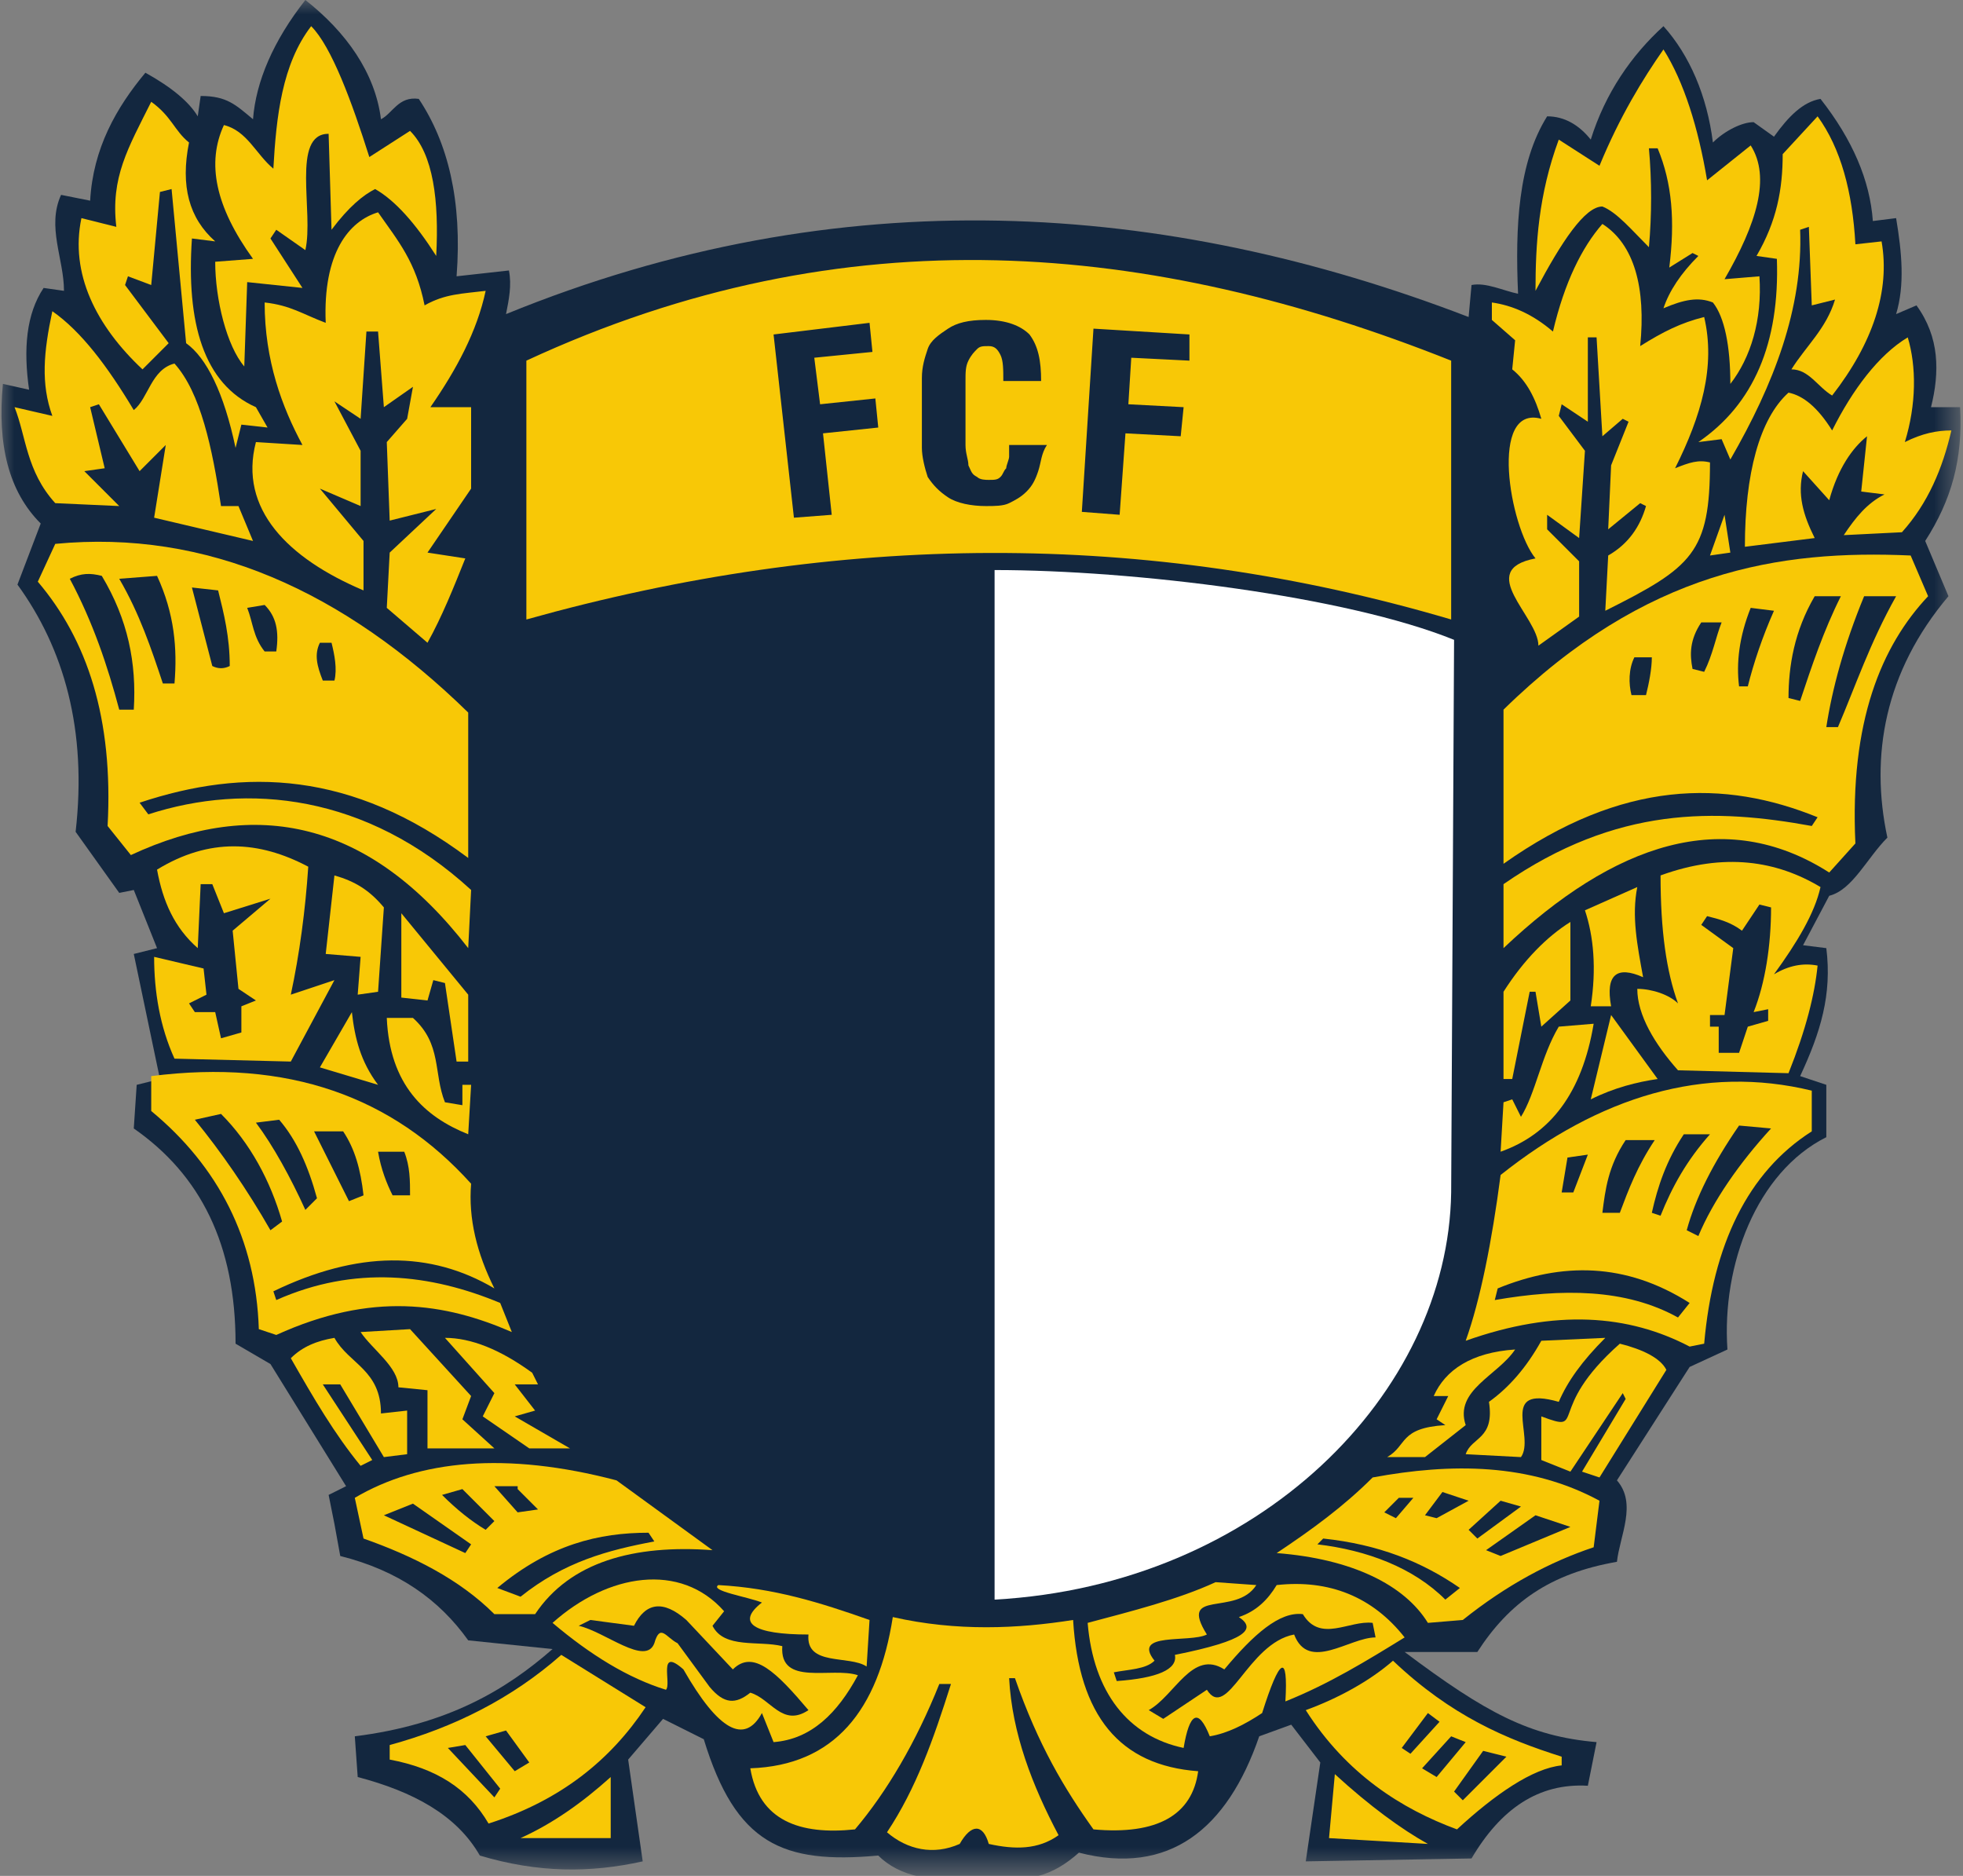
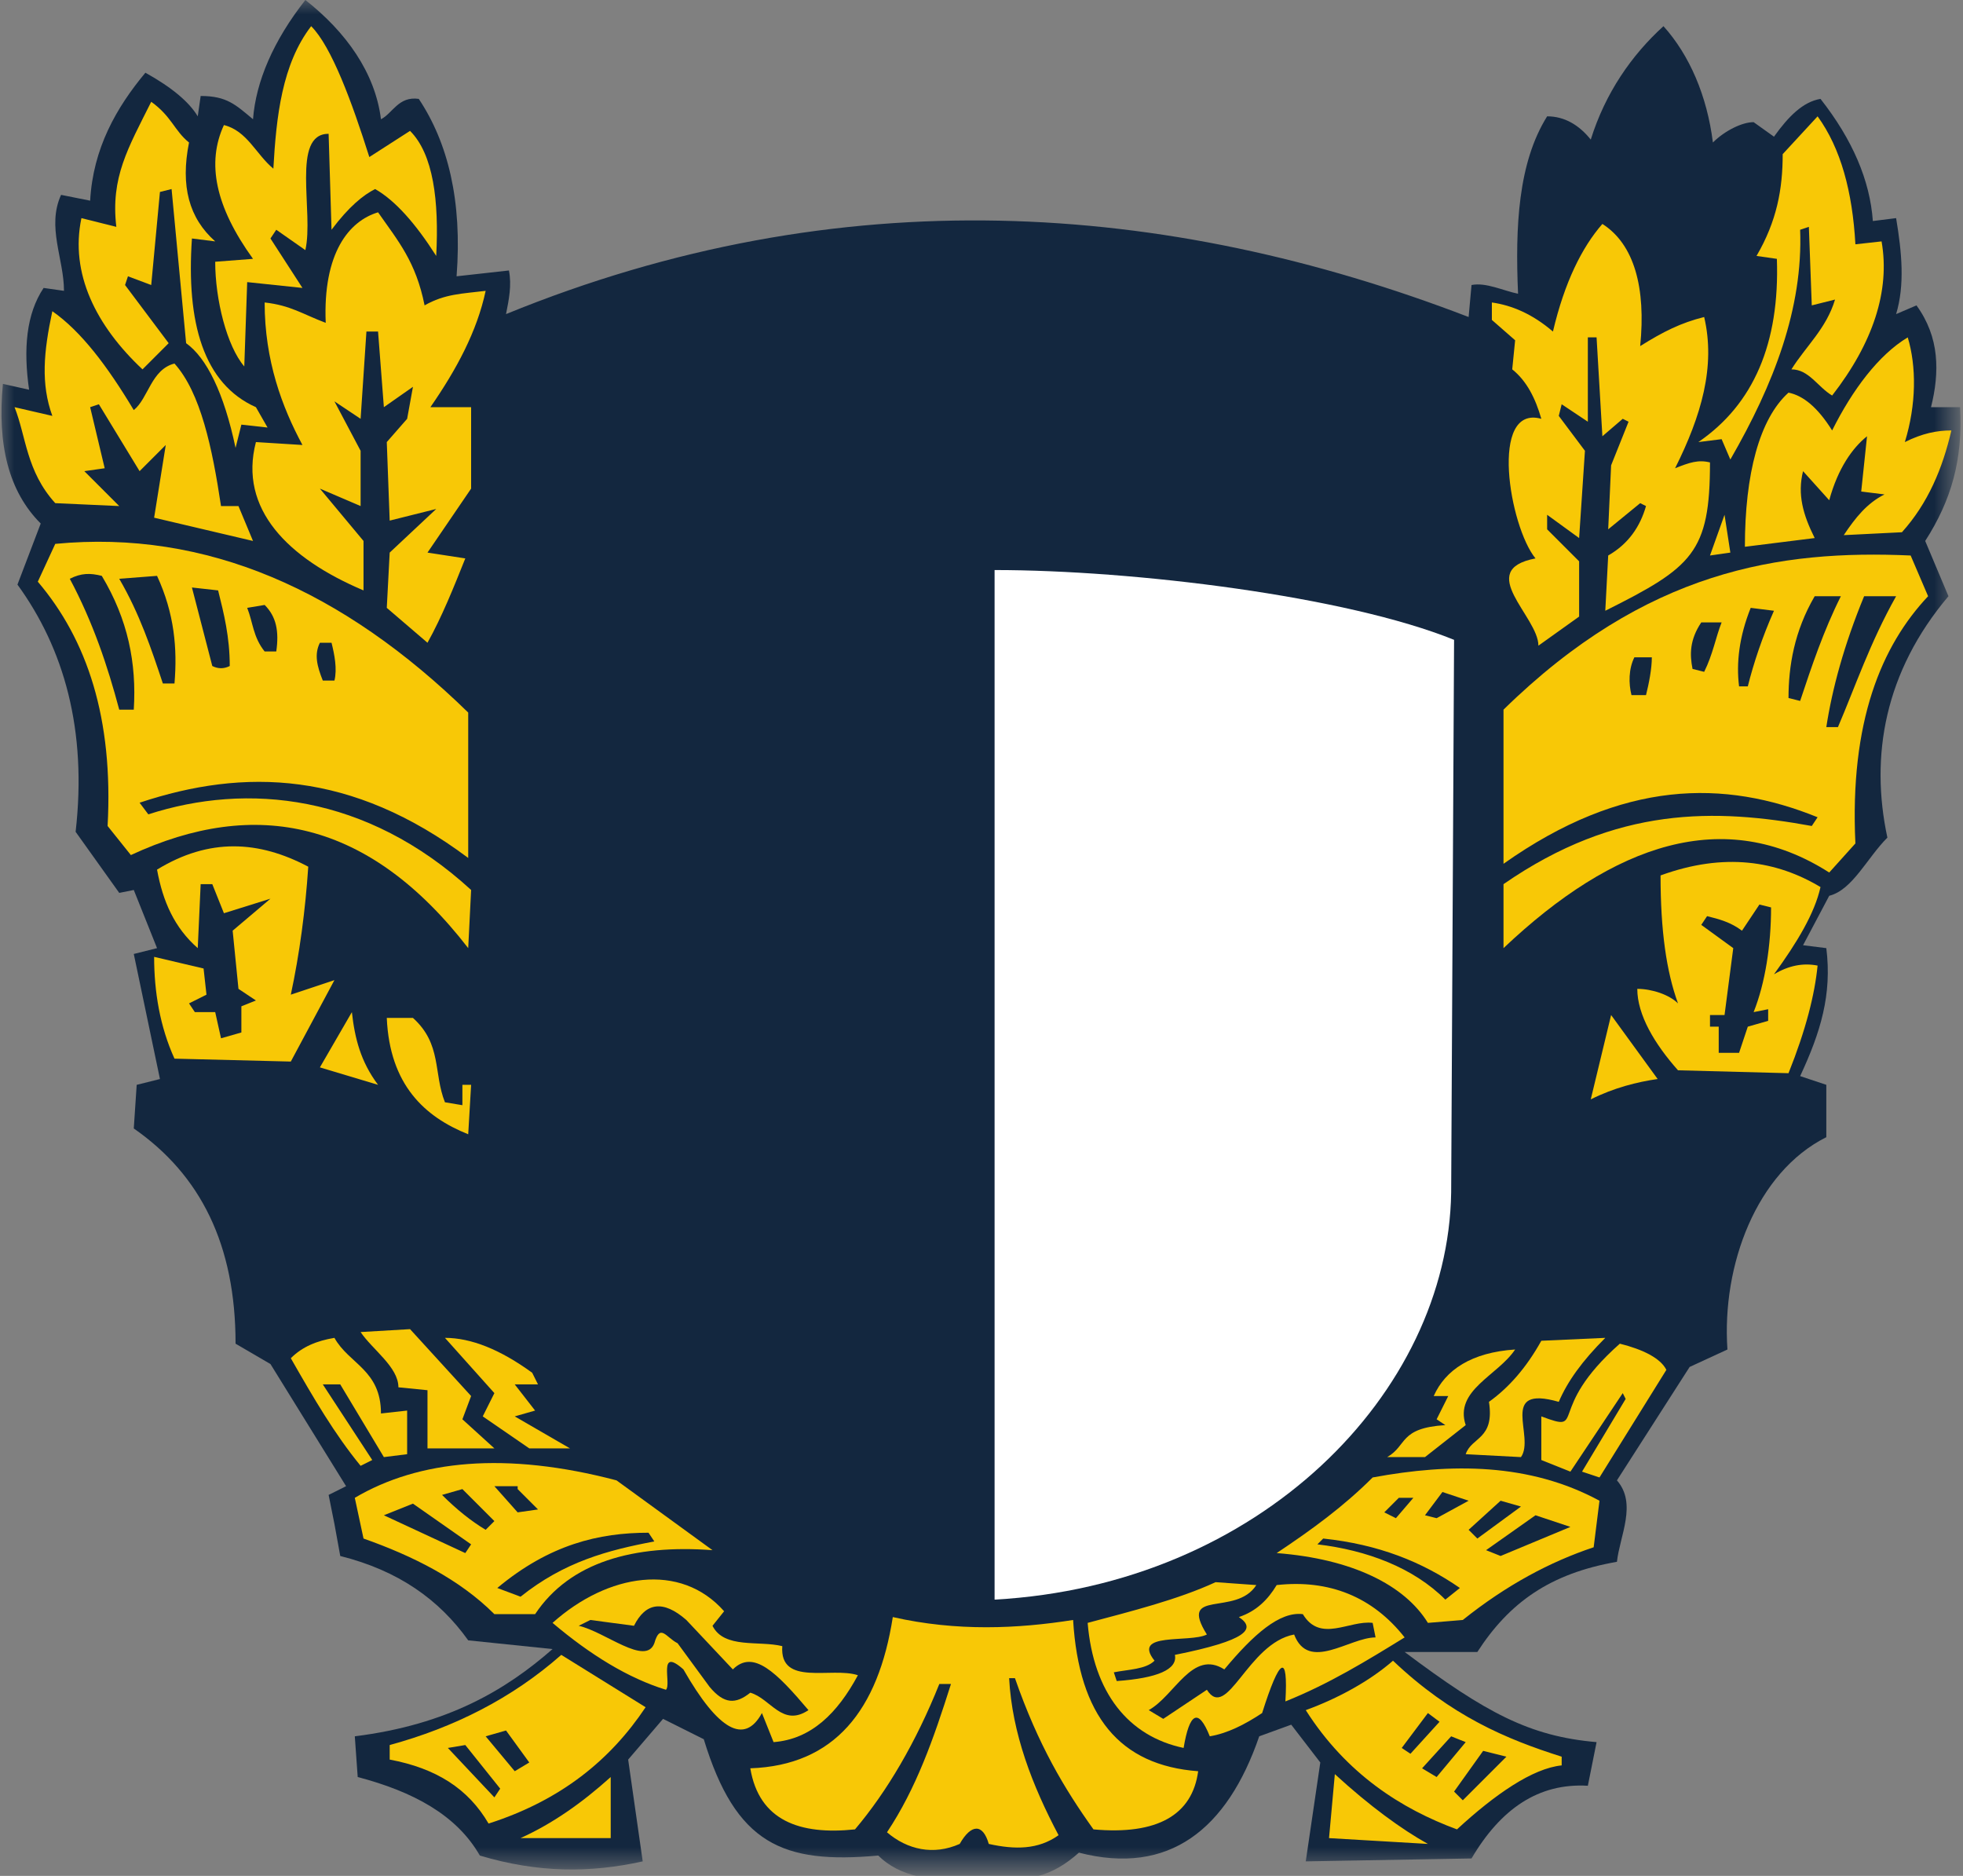
<svg xmlns="http://www.w3.org/2000/svg" xmlns:xlink="http://www.w3.org/1999/xlink" version="1.1" id="Layer_1" x="0" y="0" viewBox="0 0 67.5 64.5" xml:space="preserve" enable-background="new 0 0 67.5 64.5">
  <rect x="0" y="0" width="67.5" height="64.5" fill="#808080" stroke="none" />
  <style>.st10{clip-path:url(#SVGID_4_);fill:#f8c806}</style>
  <defs>
    <path id="SVGID_1_" d="M0 0h67.5v64.5H0z" />
  </defs>
  <clipPath id="SVGID_2_">
    <use xlink:href="#SVGID_1_" overflow="visible" />
  </clipPath>
  <g clip-path="url(#SVGID_2_)">
    <defs>
      <path id="SVGID_3_" d="M0 0h67.5v64.5H0z" />
    </defs>
    <clipPath id="SVGID_4_">
      <use xlink:href="#SVGID_3_" overflow="visible" />
    </clipPath>
    <defs>
      <filter id="Adobe_OpacityMaskFilter" filterUnits="userSpaceOnUse" x="0" y="0" width="67.5" height="64.5">
        <feColorMatrix values="1 0 0 0 0 0 1 0 0 0 0 0 1 0 0 0 0 0 1 0" />
      </filter>
    </defs>
    <mask maskUnits="userSpaceOnUse" x="0" y="0" width="67.5" height="64.5" id="SVGID_5_">
      <g filter="url(#Adobe_OpacityMaskFilter)">
        <defs>
          <path id="SVGID_6_" d="M0 0h67.5v64.5H0z" />
        </defs>
        <clipPath id="SVGID_7_" clip-path="url(#SVGID_4_)">
          <use xlink:href="#SVGID_6_" overflow="visible" />
        </clipPath>
-         <path clip-path="url(#SVGID_7_)" d="M-.1 0h67.7v64.7H-.1z" />
        <path clip-path="url(#SVGID_7_)" fill="#fff" d="M0 0h67.5v64.5H0z" />
      </g>
    </mask>
    <g clip-path="url(#SVGID_4_)" mask="url(#SVGID_5_)">
      <defs>
        <path id="SVGID_8_" d="M0 0h67.5v64.5H0z" />
      </defs>
      <clipPath id="SVGID_9_">
        <use xlink:href="#SVGID_8_" overflow="visible" />
      </clipPath>
      <path d="M10.5 0c1.4 1.1 2.4 2.5 2.6 4.1.4-.2.6-.8 1.3-.7 1 1.5 1.5 3.5 1.3 6.1l1.8-.2c.1.5 0 1-.1 1.5 11.5-4.7 22.7-3.9 33.1.1l.1-1.1c.5-.1 1.1.2 1.6.3-.1-2.3 0-4.5 1-6.1.6 0 1.1.3 1.5.8.5-1.6 1.4-2.9 2.5-3.9.9 1 1.5 2.4 1.7 4 .4-.4 1-.7 1.4-.7l.7.5c.5-.7 1-1.2 1.6-1.3 1.1 1.4 1.7 2.8 1.8 4.2l.8-.1c.2 1.2.3 2.3 0 3.3l.7-.3c.8 1.1.8 2.3.5 3.5h1c.1 1.8-.3 3.2-1.2 4.6l.8 1.9c-2.2 2.6-2.7 5.5-2.1 8.3-.7.7-1.2 1.8-2 2l-.9 1.7.8.1c.2 1.6-.2 2.9-.9 4.4l.9.3v1.8c-2.4 1.2-3.6 4.4-3.4 7.3l-1.3.6-2.5 3.9c.7.8.1 1.9 0 2.8-2.3.4-3.7 1.4-4.8 3.1h-2.5c2.8 2.1 4.3 2.9 6.6 3.1l-.3 1.5c-1.7-.1-3 .8-4 2.5l-5.7.1.5-3.4-1-1.3-1.1.4c-1.1 3.2-3.1 4.8-6.2 4-.9.8-1.8 1.1-3.4.8-1.6.3-2.8 0-3.5-.7-3.3.3-4.9-.4-6-4l-1.4-.7-1.2 1.4.5 3.5c-1.8.4-3.6.4-5.6-.2-.8-1.4-2.3-2.2-4.2-2.7l-.1-1.4c3.2-.4 5.2-1.6 6.8-3l-2.9-.3c-1-1.4-2.4-2.4-4.4-2.9l-.2-1.1-.2-1 .6-.3-2.6-4.2-1.2-.7c0-3.4-1.2-5.8-3.5-7.4l.1-1.5.8-.2-.9-4.3.8-.2-.8-2-.5.1-1.5-2.1c.4-3.5-.4-6.3-2-8.5l.8-2.1C.3 16.9-.1 15.3.1 13.2l.9.2c-.2-1.4-.1-2.6.5-3.5l.7.1c0-1.1-.6-2.2-.1-3.3l1 .2C3.2 5.1 4 3.7 5 2.5c.9.5 1.5 1 1.8 1.5l.1-.7c.9 0 1.2.3 1.8.8.1-1.3.7-2.7 1.8-4.1" clip-path="url(#SVGID_9_)" fill="#13273f" />
    </g>
    <path d="M34.2 55c9.1-.5 15.6-7.1 15.7-14l.1-19c-3.7-1.5-11-2.4-15.8-2.4V55z" clip-path="url(#SVGID_4_)" fill="#fff" />
    <path d="M18.9 51.3l.4.6.5-.2-.3-.5zm-1 7.8l.7.9.4-.3-.7-1z" clip-path="url(#SVGID_4_)" fill="#004997" />
    <path class="st10" d="M11 36.7l2 .6c-.6-.8-.8-1.6-.9-2.5L11 36.7zm5.1-4.1l.1-2c-3.6-3.3-7.7-3.7-11.1-2.6l-.3-.4c3.6-1.2 7.3-1.1 11.3 1.9v-5c-4.3-4.2-9-6.3-14.2-5.8L1.3 20c1.7 2 2.6 4.7 2.4 8.4l.8 1c4.3-2 8.2-1.2 11.6 3.2M11 22.1h.4c.1.4.2.9.1 1.3h-.4c-.2-.5-.3-.9-.1-1.3m-1.9-1.3c.4.4.5.9.4 1.6h-.4c-.4-.5-.4-1-.6-1.5l.6-.1zm-1.6-.5c.2.8.4 1.6.4 2.6-.2.1-.4.1-.6 0l-.7-2.7.9.1zm-2.1-.5c.6 1.3.7 2.5.6 3.7h-.4c-.4-1.2-.8-2.4-1.5-3.6l1.3-.1zm-.8 4.6h-.5c-.4-1.5-.9-3-1.7-4.5.4-.2.7-.2 1.1-.1.9 1.5 1.2 3 1.1 4.6M16.1 39l.1-1.7h-.3v.7l-.6-.1c-.4-1-.1-2-1.1-2.9h-.9c.1 2.3 1.3 3.4 2.8 4" />
-     <path class="st10" d="M14.9 33.7l.4.1.4 2.7h.4v-2.3l-2.3-2.8v2.9l.9.1zm-3.4-3.6l-.3 2.7 1.2.1-.1 1.3.7-.1.2-2.9c-.5-.6-1-.9-1.7-1.1m6.1 15.7l-.4-1c-2.4-1-5-1.3-7.7-.1l-.1-.3c2.9-1.4 5.4-1.4 7.6-.1-.6-1.2-.9-2.4-.8-3.6-2.7-3-6.3-4.3-11-3.7v1.2c2.3 1.9 3.6 4.4 3.7 7.5l.6.2c3.3-1.5 5.8-1.1 8.1-.1m-3.7-6.2c.2.5.2 1 .2 1.5h-.6c-.2-.4-.4-.9-.5-1.5h.9zm-2.1-.7c.4.6.6 1.3.7 2.2l-.5.2-1.2-2.4h1zm-2.2-.4c.6.7 1 1.6 1.3 2.7l-.4.4c-.5-1.1-1.1-2.2-1.7-3l.8-.1zm-2.9 0l.9-.2c1 1 1.7 2.3 2.1 3.7l-.4.3c-.8-1.4-1.7-2.7-2.6-3.8" />
    <path class="st10" d="M7 33.3l-1.7-.4c0 1.2.2 2.4.7 3.5l4 .1 1.5-2.8-1.5.5c.3-1.4.5-2.9.6-4.4-1.7-.9-3.4-1-5.2.1.2 1.1.6 2 1.4 2.7l.1-2.2h.4l.4 1 1.6-.5L8 32l.2 2 .6.4-.5.2v.9l-.7.2-.2-.9h-.7l-.2-.3.6-.3-.1-.9zm5.8 16.9l-1.7-2.6h.6l1.5 2.5.8-.1v-1.5l-.9.1c0-1.5-1.1-1.7-1.6-2.6-.6.1-1.1.3-1.5.7.8 1.4 1.5 2.6 2.4 3.7l.4-.2zm4.2-2.3l-.4.8 1.6 1.1h1.4l-1.9-1.1.7-.2-.7-.9h.8l-.2-.4c-1.1-.8-2.1-1.2-3-1.2l1.7 1.9z" />
    <path class="st10" d="M17 49.8l-1.1-1 .3-.8-2.1-2.3-1.7.1c.4.6 1.3 1.2 1.3 1.9l1 .1v2H17zm0 5.7h1.4c1.2-1.8 3.4-2.4 6.1-2.2l-3.3-2.4c-3.8-1-6.8-.7-9 .6l.3 1.4c1.7.6 3.3 1.4 4.5 2.6m5.3-2.8l.2.3c-1.6.3-3.1.7-4.6 1.9l-.8-.3c1.8-1.5 3.5-1.9 5.2-1.9m-4.5-1.5l.7.7-.7.1-.8-.9h.8zm-1.9 0l1.1 1.1-.3.3c-.5-.3-1-.7-1.5-1.2l.7-.2zm.1 2.2l-2.8-1.3 1-.4 2 1.4-.2.3zM13.4 60v.5c1.6.3 2.7 1 3.4 2.2 2.5-.8 4.2-2.2 5.4-4l-2.9-1.8c-1.7 1.5-3.7 2.5-5.9 3.1m3.6 1.8l-1.6-1.7.6-.1 1.2 1.5-.2.3zm.7-.9l-1-1.2.7-.2.8 1.1-.5.3zm.2 2.3H21v-2.1c-1 .9-2 1.6-3.1 2.1" />
    <path class="st10" d="M26.2 58.9l.4 1c1.3-.1 2.2-1 2.9-2.3-.9-.3-2.7.4-2.6-1-.8-.2-2 .1-2.4-.7l.4-.5c-1.5-1.7-4-1.3-5.9.4 1.3 1.1 2.6 1.9 3.9 2.3.2-.2-.3-1.5.6-.7 1.2 2.1 2.1 2.6 2.7 1.5m-1.8-.9l-1.1-1.5c-.4-.2-.6-.7-.8 0-.3.8-1.7-.4-2.6-.6l.4-.2 1.5.2c.4-.8 1-.9 1.8-.2l1.6 1.7c.7-.7 1.5.1 2.6 1.4-.9.6-1.3-.4-2-.6-.5.4-.9.4-1.4-.2" />
-     <path class="st10" d="M26.2 55.1c-.9.7-.3 1.1 1.6 1.1-.1 1.1 1.4.7 2 1.1l.1-1.6c-1.7-.6-3.3-1.1-5.2-1.2-.3.2 1 .4 1.5.6" />
    <path class="st10" d="M36.9 55.7c-1.9.3-4 .4-6.2-.1-.5 3.2-2 5.1-4.9 5.2.3 1.8 1.7 2.3 3.6 2.1 1.1-1.3 2.1-3 2.9-5h.4c-.6 1.9-1.2 3.6-2.2 5.1.7.6 1.6.8 2.5.4.4-.7.8-.7 1 0 .9.2 1.7.2 2.4-.3-.9-1.7-1.6-3.5-1.7-5.4h.2c.8 2.3 1.7 3.8 2.7 5.2 2.2.2 3.4-.5 3.6-2-2.7-.2-4.1-1.9-4.3-5.2m8.8 7.5l3.4.2c-.9-.5-2-1.3-3.2-2.4l-.2 2.2zm-.8-4.4c1.4 2.2 3.3 3.4 5.2 4.1 1.3-1.2 2.6-2.1 3.6-2.2v-.3c-1.9-.6-3.8-1.4-5.8-3.3-.8.7-1.9 1.3-3 1.7m6.9 1.6l-1.5 1.5-.3-.3 1-1.4.8.2zm-1.4-.5l-1 1.2-.5-.3 1-1.1.5.2zm-1.3-1l.4.3-1 1.1-.3-.2.9-1.2z" />
    <path class="st10" d="M48.3 56.3c-1.1-1.4-2.6-2-4.4-1.8-.3.5-.7.9-1.3 1.1.6.4.3.8-2.2 1.3.1.5-.6.8-2 .9l-.1-.3c.5-.1 1.1-.1 1.4-.4-.8-1 1.2-.6 1.8-.9-1-1.6 1-.6 1.7-1.7l-1.4-.1c-1.3.6-2.9 1-4.4 1.4.2 2.4 1.4 3.9 3.3 4.3.2-1.2.5-1.4.9-.4.6-.1 1.2-.4 1.8-.8.6-1.9.9-2.1.8-.4 1.5-.6 2.8-1.4 4.1-2.2m-6.8 1.8l-1.5 1-.5-.3c.9-.5 1.5-2.1 2.6-1.4 1-1.2 1.9-2 2.7-1.9.6 1 1.6.2 2.4.3l.1.5c-.9 0-2.3 1.2-2.8-.1-1.6.3-2.3 3-3 1.9m5.7-7.3c-1 1-2.1 1.8-3.3 2.6 2.6.2 4.4 1.1 5.2 2.4l1.2-.1c1.5-1.2 3-2 4.5-2.5l.2-1.6c-2.4-1.3-5.1-1.3-7.8-.8m.9.7h.5l-.6.7-.4-.2.5-.5zm1.6 3.5c-1.1-1.1-2.7-1.7-4.4-1.9l.2-.2c1.9.2 3.4.8 4.7 1.7l-.5.4zm4.3-2.5l-2.4 1-.5-.2 1.7-1.2 1.2.4zm-1.7-.7l-1.5 1.1-.3-.3 1.1-1 .7.2zm-2.9.4l-.4-.1.6-.8.9.3-1.1.6zm1-3.2c-.4-1.2 1.1-1.7 1.7-2.6-1.5.1-2.4.7-2.8 1.6h.5l-.4.8.3.2c-1.6.1-1.3.7-2 1.1H49l1.4-1.1zm3.2-.8c.3-.7.8-1.4 1.6-2.2l-2.2.1c-.5.9-1.1 1.6-1.8 2.1.2 1.3-.6 1.2-.8 1.8l1.9.1c.5-.7-.8-2.5 1.3-1.9" />
    <path class="st10" d="M55.7 46.2c-2.6 2.3-1.1 3.1-2.7 2.5v1.5l1 .4 1.8-2.7.1.2-1.5 2.5.6.2 2.3-3.7c-.2-.4-.8-.7-1.6-.9" />
-     <path class="st10" d="M51.6 40.4c-.3 2.3-.7 4.3-1.2 5.7 3.1-1.1 5.6-.9 7.7.2l.5-.1c.3-3.4 1.5-5.9 3.7-7.3v-1.4c-3.7-.9-7.3.2-10.7 2.9m7.2-1.4c-.8.9-1.3 1.8-1.7 2.8l-.3-.1c.2-.9.5-1.8 1.1-2.7h.9zm-2.9.2h1c-.6.9-.9 1.7-1.2 2.5h-.6c.1-.8.2-1.6.8-2.5m-2 .6l.7-.1-.5 1.3h-.4l.2-1.2zm3.8 5.5c-1.8-1-4-1-6.3-.6l.1-.4c2.2-.9 4.4-.9 6.6.5l-.4.5zm3.2-6.5c-1.1 1.2-2 2.5-2.5 3.7l-.4-.2c.3-1.1.9-2.3 1.8-3.6l1.1.1zm-8.3-4.7h.2l.2 1.2 1-.9v-2.7c-.8.5-1.6 1.3-2.3 2.4v3h.3l.6-3zm-1 5.5c1.7-.6 2.8-2 3.2-4.4l-1.2.1c-.6 1-.8 2.3-1.3 3.1l-.3-.6-.3.1-.1 1.7zm2.9-8.3c.3.9.4 2 .2 3.3h.7c-.2-1.1.2-1.4 1.1-1-.2-1.1-.4-2.1-.2-3.1l-1.8.8z" />
    <path class="st10" d="M54.7 37.8c.8-.4 1.6-.6 2.3-.7l-1.6-2.2-.7 2.9zm2.4-7.7c0 1.9.2 3.3.6 4.4-.3-.3-.9-.5-1.4-.5 0 .9.6 1.9 1.4 2.8l3.8.1c.6-1.5.9-2.7 1-3.7-.5-.1-1 0-1.5.3.8-1.1 1.4-2.1 1.6-3-1.5-.9-3.3-1.2-5.5-.4m3.7 4.6v.4l-.7.2-.3.9h-.7v-.9h-.3v-.4h.5l.3-2.3-1.1-.8.2-.3c.4.1.8.2 1.2.5l.6-.9.4.1c0 1.3-.2 2.6-.6 3.6l.5-.1zM7.4 9c0 1.3.4 2.9 1 3.6l.1-2.9 1.9.2-1.1-1.7.2-.3 1 .7c.3-1.3-.5-4 .8-4l.1 3.3c.6-.8 1.1-1.2 1.5-1.4.7.4 1.4 1.2 2.1 2.3.1-1.9-.1-3.5-.9-4.3l-1.4.9c-.6-1.9-1.3-3.8-2-4.5-1 1.3-1.2 3.1-1.3 4.9-.6-.5-.9-1.3-1.7-1.5-.6 1.3-.3 2.8 1 4.6L7.4 9z" />
    <path class="st10" d="M65.7 19.1c-4.5-.2-9.1.5-14 5.3v5.3c4.1-2.9 7.6-2.9 10.8-1.6l-.2.3c-3.3-.6-6.7-.7-10.6 2v2.2c3.8-3.6 7.6-4.9 11.2-2.6l.9-1c-.2-4.2.9-6.8 2.5-8.5l-.6-1.4zm-9.1 4.8h-.5c-.1-.4-.1-.9.1-1.3h.6c0 .4-.1.9-.2 1.3m2-.8l-.4-.1c-.1-.5-.1-1 .3-1.6h.7c-.2.5-.3 1.1-.6 1.7m1.5.5h-.3c-.1-.8 0-1.7.4-2.7l.8.1c-.4.9-.7 1.8-.9 2.6m1.8.5l-.4-.1c0-1.1.2-2.3.9-3.5h.9c-.6 1.2-1 2.4-1.4 3.6m1.3.9h-.4c.2-1.3.6-2.8 1.3-4.5h1.1c-.9 1.6-1.4 3.1-2 4.5M4.9 12.7l.9-.9-1.5-2 .1-.3.8.3.3-3.2.4-.1.5 5.3c.7.5 1.3 1.7 1.7 3.6l.2-.8.9.1-.4-.7c-1.8-.8-2.4-2.9-2.2-5.8l.8.1c-.9-.8-1.2-1.9-.9-3.4-.5-.4-.6-.9-1.3-1.4C4.4 5.1 3.8 6.1 4 7.8l-1.2-.3c-.4 1.9.5 3.7 2.1 5.2" />
    <path class="st10" d="M14.6 10.5c-.3-1.5-.9-2.2-1.6-3.2-1 .3-1.9 1.4-1.8 3.8-.8-.3-1.2-.6-2.1-.7 0 2 .6 3.6 1.3 4.9l-1.6-.1c-.6 2.3 1.1 4 3.7 5.1v-1.7L11 16.8l1.4.6v-1.9l-.9-1.7.9.6.2-3h.4l.2 2.6 1-.7-.2 1.1-.7.8.1 2.7 1.6-.4-1.6 1.5-.1 1.9 1.4 1.2c.5-.9.9-1.9 1.3-2.9l-1.3-.2 1.5-2.2V14h-1.4c.9-1.3 1.6-2.6 1.9-4-.8.1-1.4.1-2.1.5M1.9 17.3l2.2.1-1.2-1.2.7-.1-.5-2.1.3-.1 1.4 2.3.9-.9-.4 2.5 3.4.8-.5-1.2h-.6c-.3-2-.7-3.9-1.6-4.9-.8.2-.9 1.2-1.4 1.6-.9-1.5-1.8-2.7-2.8-3.4-.3 1.4-.4 2.5 0 3.6L.5 14c.4 1 .4 2.2 1.4 3.3M59.5 19l-.2-1.3-.5 1.4zM52 12.7c.5.4.8 1 1 1.7-1.8-.5-1.1 3.7-.2 4.8-2.1.4.1 2 .1 3l1.4-1v-1.9l-1.1-1.1v-.5l1.1.8.2-3-.9-1.2.1-.4.9.6v-2.9h.3l.2 3.4.7-.6.2.1-.6 1.5-.1 2.2 1.1-.9.2.1c-.2.7-.6 1.3-1.3 1.7l-.1 1.9c3-1.5 3.6-2 3.6-5.1-.4-.1-.7 0-1.2.2.9-1.8 1.4-3.5 1-5.2-.8.2-1.4.5-2.2 1 .2-2-.2-3.5-1.3-4.2-.7.8-1.3 2-1.7 3.7-.7-.6-1.4-.9-2.1-1v.6l.8.7-.1 1zm9.5.8c-1 .9-1.5 2.8-1.5 5.3l2.4-.3c-.4-.8-.6-1.5-.4-2.3l.9 1c.3-1.1.8-1.8 1.3-2.2l-.2 1.9.8.1c-.6.3-1 .8-1.4 1.4l2-.1c.9-1 1.4-2.2 1.7-3.5-.5 0-1 .1-1.6.4.4-1.3.4-2.6.1-3.6-1 .6-1.9 1.8-2.6 3.2-.5-.8-1-1.2-1.5-1.3" />
    <path class="st10" d="M60.4 8.8l.7.1c.1 2.9-.8 5-2.7 6.3l.8-.1.3.7c1.5-2.6 2.5-5.2 2.4-7.9l.3-.1.1 2.7.8-.2c-.3 1-1 1.6-1.5 2.4.6 0 .9.6 1.4.9 1.4-1.8 2-3.6 1.7-5.3l-.9.1c-.1-1.8-.5-3.3-1.3-4.4l-1.2 1.3c0 1.2-.2 2.3-.9 3.5" />
-     <path class="st10" d="M55.1 7.1c.5.2 1 .8 1.6 1.4.1-1.1.1-2.3 0-3.4h.3c.5 1.2.6 2.5.4 4.1l.8-.5.2.1c-.6.6-1 1.2-1.2 1.8.7-.3 1.2-.4 1.7-.2.4.5.6 1.5.6 2.8.7-.9 1.1-2.2 1-3.7l-1.2.1c1.1-1.9 1.6-3.5.9-4.6l-1.5 1.2c-.3-1.8-.8-3.4-1.5-4.5-.7 1-1.5 2.3-2.2 4l-1.4-.9c-.7 1.9-.8 3.6-.8 5.2.9-1.7 1.7-2.9 2.3-2.9m-37 5.3v8.9c10.7-3 21.3-3.1 31.8 0v-8.9c-10.3-4.1-20.8-5.1-31.8 0m10.5 5.3l-1.3.1-.7-6.3 3.3-.4.1 1-2 .2.2 1.6 1.9-.2.1 1-1.9.2.3 2.8zm7.1-1.5c-.1.3-.2.5-.4.7-.2.2-.4.3-.6.4-.2.1-.5.1-.8.1-.5 0-1-.1-1.3-.3-.3-.2-.5-.4-.7-.7-.1-.3-.2-.7-.2-1V13c0-.4.1-.7.2-1 .1-.3.4-.5.7-.7.3-.2.7-.3 1.3-.3.7 0 1.2.2 1.5.5.3.4.4.9.4 1.6h-1.3c0-.4 0-.7-.1-.9-.1-.2-.2-.3-.4-.3s-.3 0-.4.1c-.1.1-.2.2-.3.4-.1.2-.1.4-.1.7v2.2c0 .3.1.5.1.7.1.2.1.3.3.4.1.1.3.1.4.1.2 0 .3 0 .4-.1.1-.1.1-.2.2-.3 0-.1.1-.3.1-.4v-.4H36c-.2.3-.2.6-.3.9m5.2-3.8l-2-.1-.1 1.6 1.9.1-.1 1-1.9-.1-.2 2.8-1.3-.1.4-6.3 3.3.2v.9z" />
  </g>
</svg>